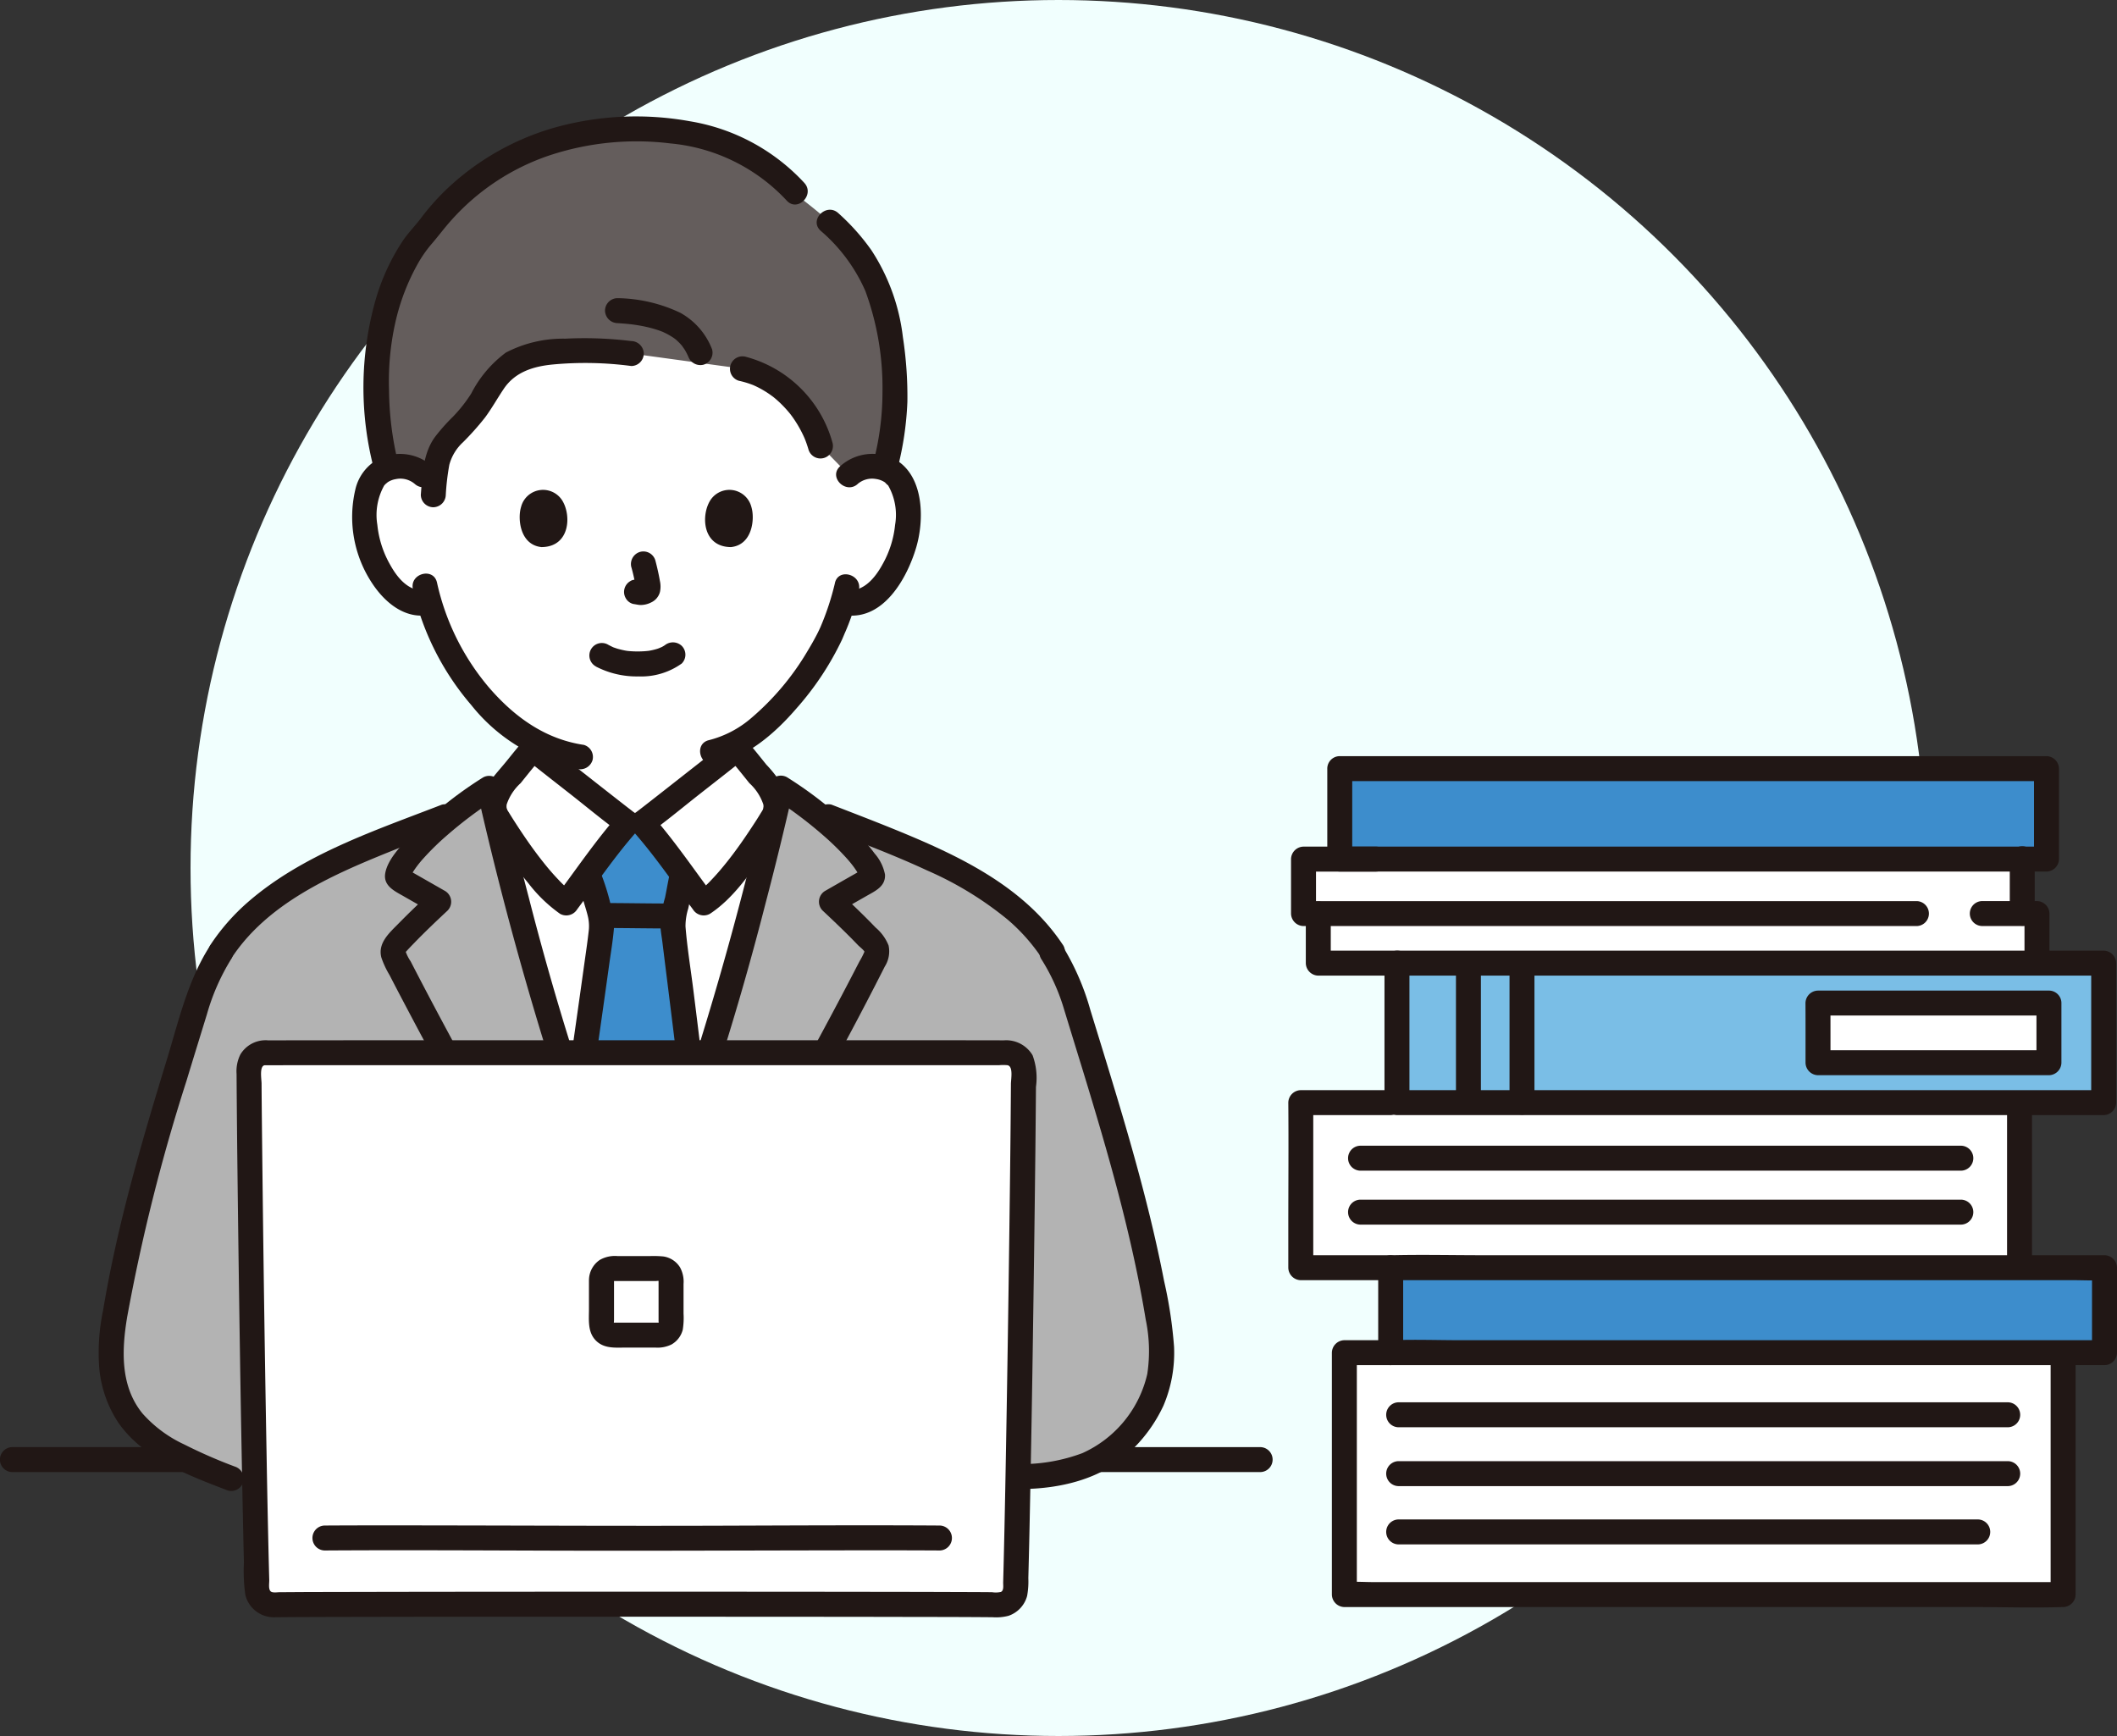
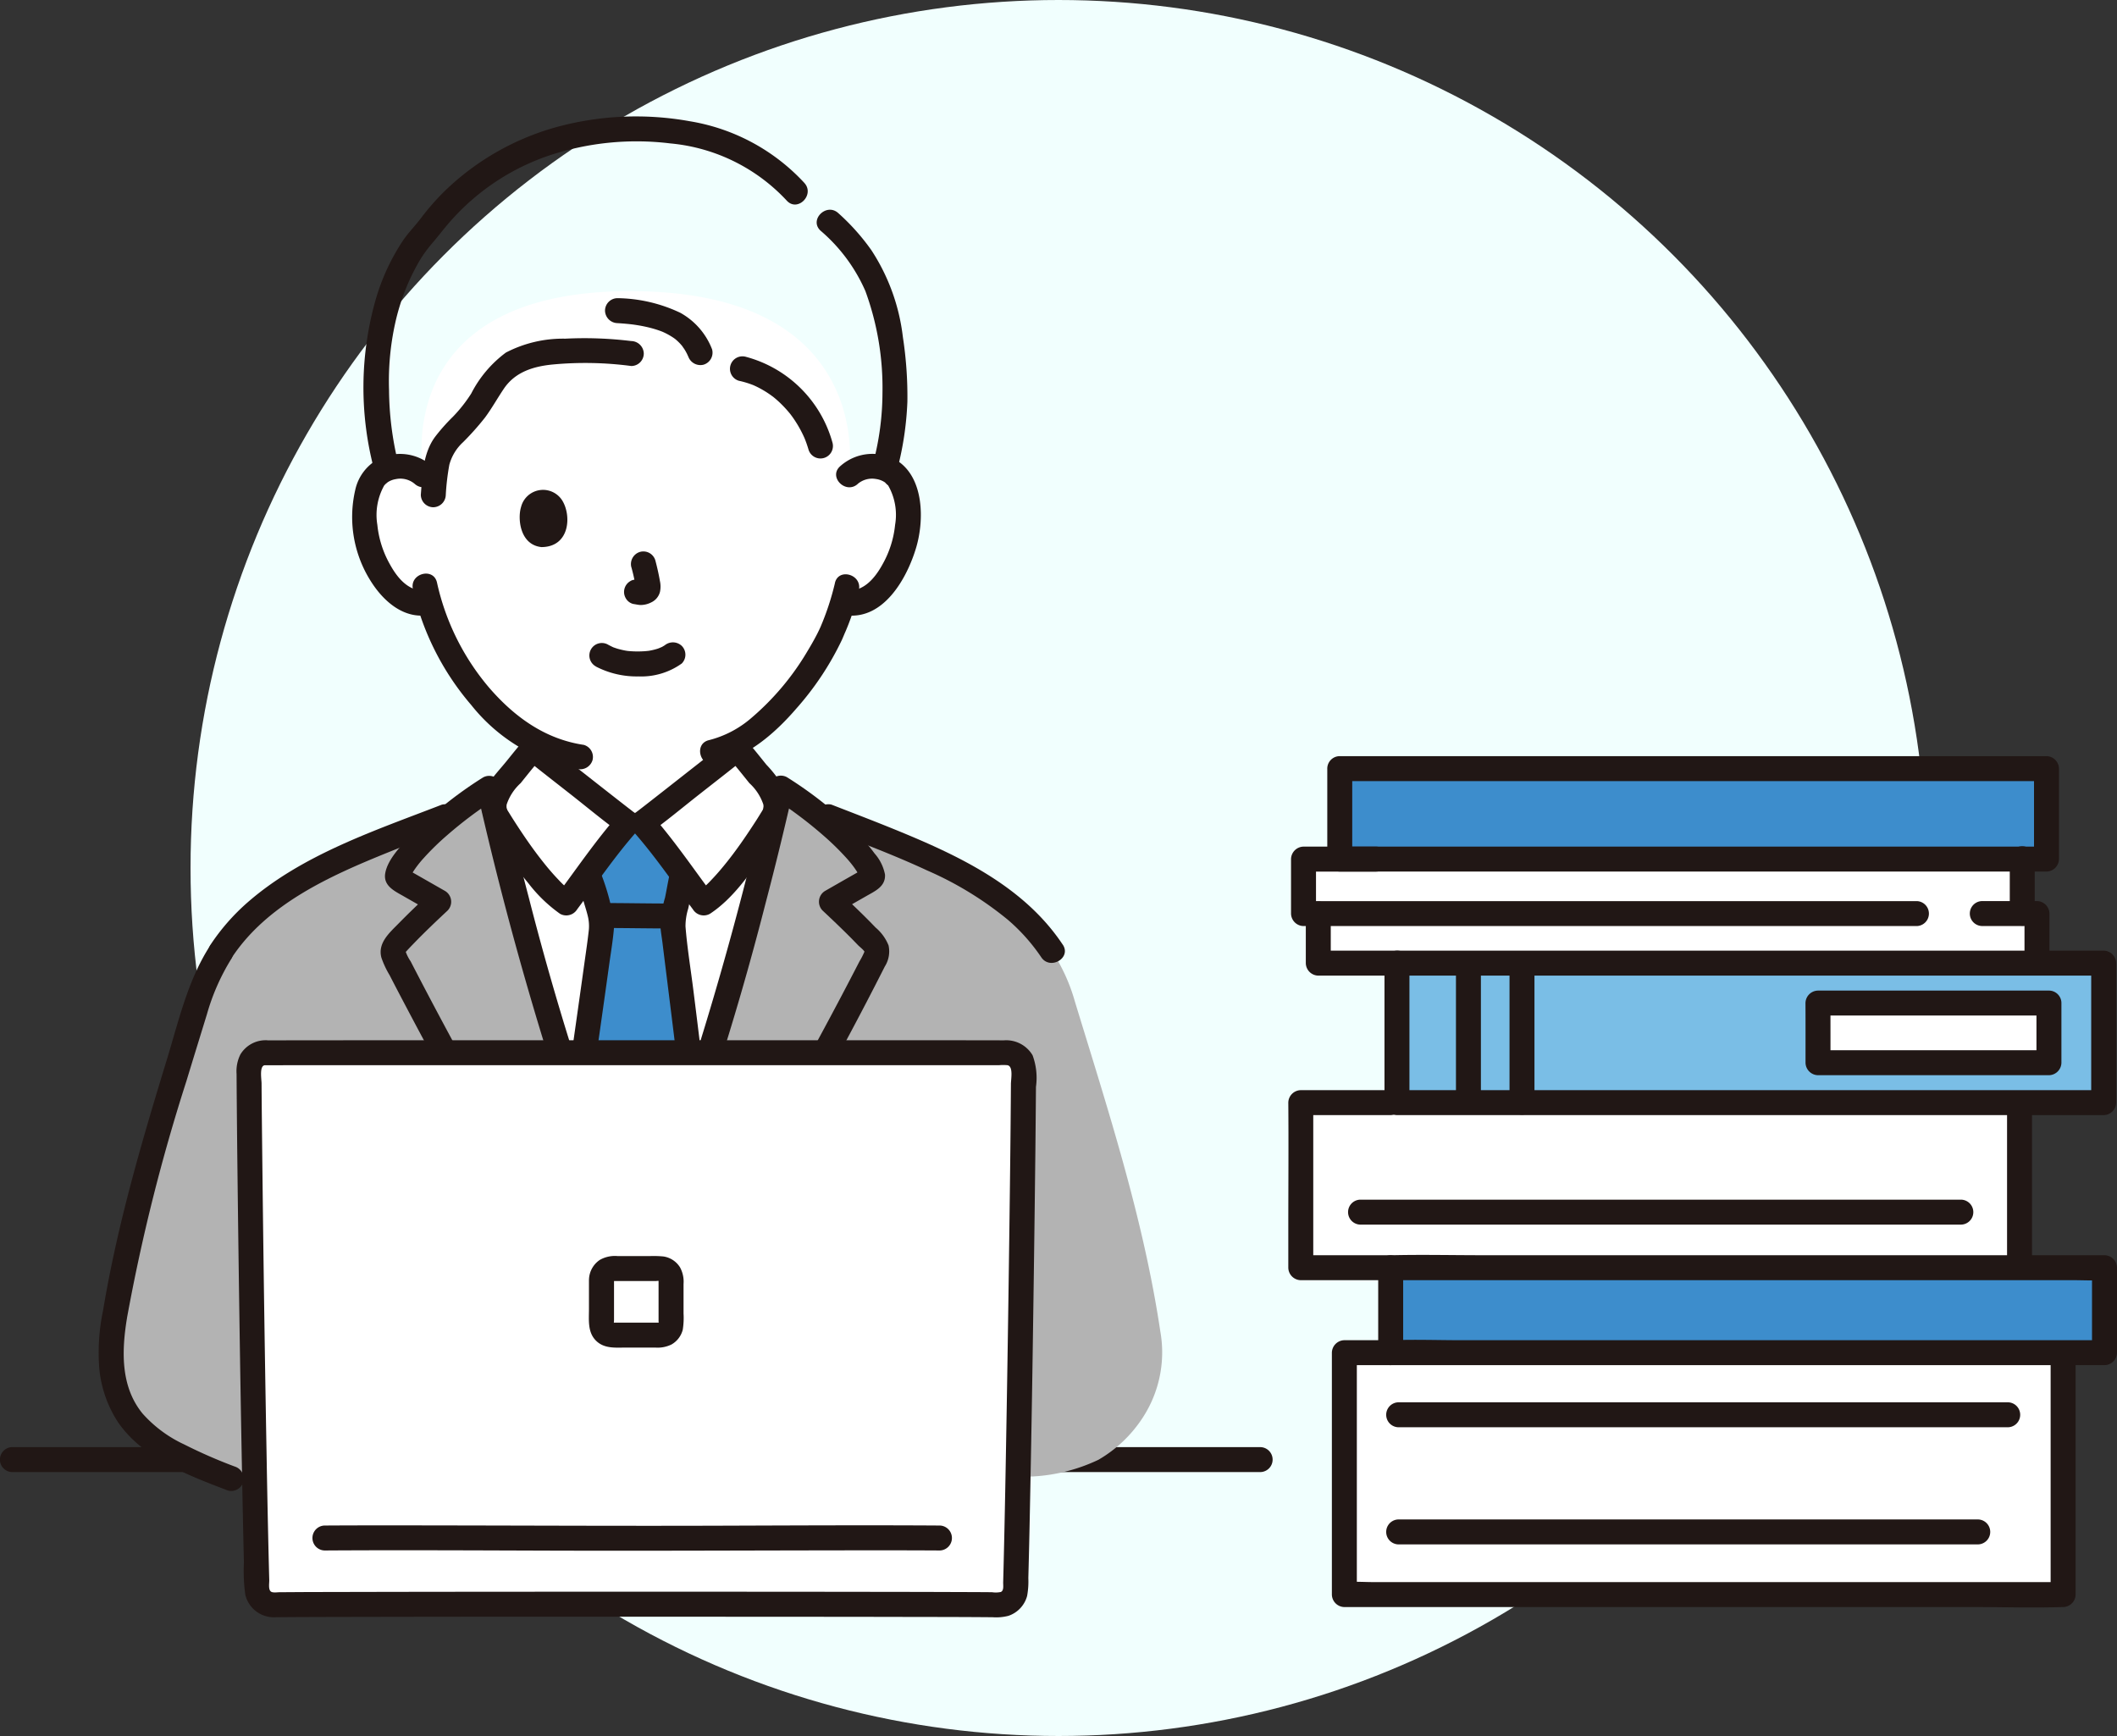
<svg xmlns="http://www.w3.org/2000/svg" width="200" height="164" viewBox="0 0 200 164">
  <rect x="0" y="0" width="200" height="164" fill="#333333" stroke="none" />
  <defs>
    <style>.a{fill:#f1fffe;}.b{fill:#211715;}.c{fill:#b3b3b3;}.d{fill:#fff;}.e{fill:#645d5c;}.f{fill:#3d8dcc;}.g{fill:#7abee6;}</style>
  </defs>
  <g transform="translate(-4177 -8582)">
    <circle class="a" cx="82" cy="82" r="82" transform="translate(4195 8582)" />
    <g transform="translate(4177 8593.008)">
      <path class="b" d="M1.138,258.357H119.084a1.179,1.179,0,0,0,0-2.357H1.138A1.179,1.179,0,0,0,1.138,258.357Z" transform="translate(0 -130.298)" />
      <path class="c" d="M32.7,194.444a47.956,47.956,0,0,1-5.05-2.2,12.307,12.307,0,0,1-4.531-3.569,11.277,11.277,0,0,1-1.652-8.154c1.6-10.667,4.916-20.831,8.068-31.146a16.992,16.992,0,0,1,2.12-4.567l.1-.2c4.283-6.508,12.547-9.328,22.017-13.023,1.188-.937,2.363-1.762,3.3-2.357,2.073,9.207,4.783,19.054,7.7,28.006,2.161,6.633,2.871,8.884,5.634,15.7h.891c2.763-6.819,3.474-9.069,5.634-15.7,2.915-8.953,5.624-18.8,7.7-28.006.854.547,1.911,1.285,3,2.124,9.72,3.812,18.244,6.612,22.617,13.259l.085.172a17.043,17.043,0,0,1,2.063,4.6c3.152,10.315,6.472,20.478,8.068,31.146a11.277,11.277,0,0,1-1.652,8.154,12.388,12.388,0,0,1-4.189,3.989,16.491,16.491,0,0,1-7.257,1.6Z" transform="translate(-10.848 -65.776)" />
      <path class="d" d="M115.9,50.981a3.14,3.14,0,0,1,2.271-.831,2.916,2.916,0,0,1,2.618,1.455c.89,1.543.852,4.386.255,6.145a9.488,9.488,0,0,1-2.786,4.518,3.461,3.461,0,0,1-2.67.771l-.256-.043a20.416,20.416,0,0,1-.918,2.493c-.674,1.828-4.374,8.207-9.07,10.766v.585c-.39.316-8.344,6.587-8.947,7.015h-1.4c-.6-.428-8.557-6.7-8.947-7.015v-.746a18.829,18.829,0,0,1-5.271-4.549,23.877,23.877,0,0,1-4.533-8.551,3.4,3.4,0,0,1-2.889-.724,9.5,9.5,0,0,1-2.786-4.518c-.6-1.759-.634-4.6.255-6.145a2.915,2.915,0,0,1,2.618-1.455,3.14,3.14,0,0,1,2.271.831S72.143,33.6,95.244,33.6C118.734,33.6,115.9,50.981,115.9,50.981Z" transform="translate(-35.695 -17.103)" />
-       <path class="e" d="M79.979,30.944a5.849,5.849,0,0,0-1.814,2.882c-.156.888-.231,1.494-.29,2.126l-1-.838a3.14,3.14,0,0,0-2.271-.831,3.642,3.642,0,0,0-1.2.231,31.066,31.066,0,0,1-.976-7.95c-.166-5.922,2.063-11.894,4.854-14.627a22.3,22.3,0,0,1,4.311-4.486A24.7,24.7,0,0,1,96.877,2.425c5.709,0,11.507,1.407,15.724,6.6,5.718,4.411,8.376,7.747,8.79,17.535a25.719,25.719,0,0,1-.951,7.915,3.717,3.717,0,0,0-1.111-.2,3.14,3.14,0,0,0-2.271.831l-2.69-2.76a10.367,10.367,0,0,0-7.355-7.28L96.489,23.627a35.334,35.334,0,0,0-5.535-.246,15.2,15.2,0,0,0-4.563.643,5.636,5.636,0,0,0-3.066,2.494A22.956,22.956,0,0,1,80.807,30.1C80.543,30.375,80.259,30.656,79.979,30.944Z" transform="translate(-36.859 -1.237)" />
      <path class="d" d="M107.947,169.07c-2.763-6.819-3.474-9.069-5.634-15.7-2.676-8.22-5.179-17.192-7.176-25.733a2.932,2.932,0,0,1,.66-2.415c.9-1.04,2.03-2.545,2.947-3.572.39.316,8.344,6.587,8.947,7.015h1.4c.6-.428,8.557-6.7,8.947-7.015.918,1.027,2.05,2.532,2.947,3.572a2.93,2.93,0,0,1,.66,2.415c-2,8.54-4.5,17.513-7.176,25.733-2.161,6.633-2.871,8.884-5.634,15.7Z" transform="translate(-48.398 -61.919)" />
      <path class="f" d="M113.644,170.195c.638,1.726,1.379,3.623,2.4,6.146h.891c2.544-6.277,3.348-8.683,5.146-14.2-.872-7.471-2.024-16.356-2.024-16.618a6.2,6.2,0,0,1,.214-1.4q.08-.313.144-.626c.23-1.037.272-1.569.54-2.668l.016-.054c-1.283-1.73-2.835-3.781-3.781-4.846h-1.4c-.937,1.055-2.471,3.081-3.748,4.8.073.2.119.335.119.335a13.654,13.654,0,0,1,.656,2.134,8.885,8.885,0,0,1,.518,2.472c.007.44-1.205,8.864-2.33,16.79C112.023,165.585,112.726,167.712,113.644,170.195Z" transform="translate(-56.497 -69.19)" />
      <path class="b" d="M91.013,171.4c-4.982-8.631-9.9-17.3-14.491-26.15q-.231-.445-.461-.892a3.913,3.913,0,0,1-.456-.888c-.011-.063-.2.23.118-.125.209-.231.427-.455.644-.679,1.031-1.067,2.107-2.089,3.189-3.1a1.189,1.189,0,0,0-.239-1.85l-1.9-1.085-.845-.482-.528-.3-.211-.12q-.214-.14,0,.043l.161.595c-.006.138-.015.047.046-.031a2.95,2.95,0,0,0,.171-.295c.1-.165.208-.326.319-.484a10.418,10.418,0,0,1,.764-.943,24.871,24.871,0,0,1,2.24-2.183,39.11,39.11,0,0,1,4.548-3.41l-1.731-.7a321.066,321.066,0,0,0,10.157,35.414c.979,2.8,2.063,5.549,3.175,8.295a1.216,1.216,0,0,0,1.45.824,1.187,1.187,0,0,0,.823-1.45,273.608,273.608,0,0,1-10.739-33.105q-1.389-5.279-2.593-10.6a1.187,1.187,0,0,0-1.731-.7,37.248,37.248,0,0,0-6.859,5.521c-.88.926-2.131,2.2-2.367,3.506-.215,1.191.855,1.685,1.714,2.176l2.746,1.567-.239-1.851c-1,.933-1.987,1.875-2.943,2.851-.865.884-2.007,1.852-1.647,3.233a8.525,8.525,0,0,0,.778,1.666q.462.9.929,1.79.9,1.713,1.807,3.418c2.518,4.711,5.116,9.38,7.751,14.026q2.191,3.864,4.414,7.71a1.179,1.179,0,0,0,2.035-1.19Z" transform="translate(-37.27 -64.554)" />
      <path class="b" d="M129.7,172.59c5.274-9.141,10.548-18.313,15.308-27.735a2.67,2.67,0,0,0,.359-1.995,4.3,4.3,0,0,0-1.228-1.694c-1.08-1.13-2.21-2.2-3.351-3.272l-.239,1.851,2.746-1.567c.827-.472,1.8-.9,1.735-2.019a4.208,4.208,0,0,0-.982-1.986,17.488,17.488,0,0,0-1.406-1.677,37.232,37.232,0,0,0-6.859-5.521,1.187,1.187,0,0,0-1.731.7A321.08,321.08,0,0,1,123.9,163.093c-.979,2.8-2.063,5.549-3.175,8.295a1.186,1.186,0,0,0,.823,1.45,1.208,1.208,0,0,0,1.45-.824,273.651,273.651,0,0,0,10.739-33.105q1.389-5.279,2.593-10.6l-1.731.7a39.067,39.067,0,0,1,4.548,3.41,25.285,25.285,0,0,1,2.183,2.12,10.829,10.829,0,0,1,.777.944c.113.159.223.32.326.486.06.1.111.2.175.3.046.067.087.276.079.09l.161-.595c.094-.182.083-.079-.1.017s-.353.2-.528.3l-.951.54-1.9,1.088a1.189,1.189,0,0,0-.238,1.851c.939.881,1.873,1.768,2.779,2.684q.288.295.572.589c.159.166.575.468.638.681.018.059,0-.178-.04-.046a6.77,6.77,0,0,1-.456.888q-1.688,3.278-3.438,6.522-3.58,6.653-7.328,13.214-2.079,3.662-4.186,7.307a1.179,1.179,0,0,0,2.035,1.19Z" transform="translate(-61.421 -64.551)" />
      <path class="b" d="M121.151,151.367c-2.073,0-4.146-.044-6.219-.044a1.179,1.179,0,1,0,0,2.357c2.073,0,4.146.043,6.219.044a1.179,1.179,0,1,0,0-2.357Z" transform="translate(-57.895 -77.02)" />
-       <path class="b" d="M127.982,144.4c-.193.813-.322,1.636-.491,2.455a10.915,10.915,0,0,0-.445,2.572c.021.563.131,1.133.2,1.691.362,2.934.732,5.866,1.092,8.8q.375,3.063.737,6.129a1.214,1.214,0,0,0,1.179,1.179,1.186,1.186,0,0,0,1.179-1.179q-.608-5.206-1.263-10.407c-.251-2.013-.589-4.04-.748-6.065a5.627,5.627,0,0,1,.256-1.67c.216-.955.358-1.924.584-2.877.351-1.473-1.922-2.1-2.273-.627Z" transform="translate(-64.661 -73.072)" />
+       <path class="b" d="M127.982,144.4c-.193.813-.322,1.636-.491,2.455a10.915,10.915,0,0,0-.445,2.572c.021.563.131,1.133.2,1.691.362,2.934.732,5.866,1.092,8.8q.375,3.063.737,6.129a1.214,1.214,0,0,0,1.179,1.179,1.186,1.186,0,0,0,1.179-1.179q-.608-5.206-1.263-10.407c-.251-2.013-.589-4.04-.748-6.065a5.627,5.627,0,0,1,.256-1.67c.216-.955.358-1.924.584-2.877.351-1.473-1.922-2.1-2.273-.627" transform="translate(-64.661 -73.072)" />
      <path class="b" d="M111.042,166.487c.618-4.354,1.246-8.706,1.848-13.063.156-1.132.353-2.269.449-3.408a6.391,6.391,0,0,0-.277-2.144,21.476,21.476,0,0,0-1.038-3.3,1.187,1.187,0,0,0-1.613-.423,1.208,1.208,0,0,0-.423,1.613,9.556,9.556,0,0,1,.436,1.488c.131.494.3.976.423,1.473a3.957,3.957,0,0,1,.124,1.4c-.131,1.176-.248,1.922-.418,3.143-.583,4.2-1.187,8.4-1.783,12.594a1.218,1.218,0,0,0,.823,1.45,1.186,1.186,0,0,0,1.45-.823Z" transform="translate(-55.341 -73.29)" />
      <path class="b" d="M114.041,103.456a8.348,8.348,0,0,0,4.021.933,6.572,6.572,0,0,0,4.088-1.219,1.179,1.179,0,0,0,0-1.667,1.215,1.215,0,0,0-1.667,0c.365-.285.115-.09.021-.03-.079.049-.161.1-.246.141-.11.057-.383.122-.053.036-.113.03-.224.086-.336.122a6.3,6.3,0,0,1-.941.215c.176-.028.062-.009-.049,0q-.138.014-.277.023-.334.022-.669.019-.3,0-.6-.022-.137-.009-.274-.023c-.042,0-.377-.063-.092-.009a8.691,8.691,0,0,1-.879-.2c-.123-.037-.246-.081-.365-.122-.287-.1.211.1-.049-.018-.151-.071-.3-.147-.447-.223a1.179,1.179,0,1,0-1.189,2.035Z" transform="translate(-57.743 -51.496)" />
      <path class="b" d="M120.756,85.169a18.551,18.551,0,0,1,.436,1.993l-.042-.313a1.2,1.2,0,0,1,.007.275l.042-.313a.626.626,0,0,1-.03.123l.119-.281a.482.482,0,0,1-.044.08l.185-.239a.426.426,0,0,1-.065.064l.239-.184a1.308,1.308,0,0,1-.158.083l.281-.119a1.141,1.141,0,0,1-.266.078l.313-.042a1.061,1.061,0,0,1-.249,0l.313.042c-.094-.013-.187-.036-.281-.049a.9.9,0,0,0-.47-.021.876.876,0,0,0-.438.14,1.179,1.179,0,0,0-.423,1.612,1.126,1.126,0,0,0,.7.54c.228.031.45.088.682.1a2.21,2.21,0,0,0,1.022-.246,1.51,1.51,0,0,0,.827-.991,2.422,2.422,0,0,0-.009-1.05c-.109-.642-.257-1.277-.422-1.908a1.179,1.179,0,0,0-1.45-.823,1.2,1.2,0,0,0-.823,1.45Z" transform="translate(-61.107 -42.591)" />
      <path class="b" d="M100.113,73.46c-.333,1.08-.116,3.568,1.932,3.781,2.707-.016,2.852-3.023,1.94-4.437A2.143,2.143,0,0,0,100.113,73.46Z" transform="translate(-50.889 -36.565)" />
-       <path class="b" d="M140.028,73.46c.332,1.08.116,3.568-1.932,3.781-2.707-.016-2.852-3.023-1.94-4.437A2.143,2.143,0,0,1,140.028,73.46Z" transform="translate(-69.04 -36.565)" />
      <path class="b" d="M75.306,66.087A4.589,4.589,0,0,0,70.3,65.35a4.382,4.382,0,0,0-2.278,2.96A11.326,11.326,0,0,0,69.658,77.2c1.137,1.7,2.938,3.249,5.128,2.959a1.218,1.218,0,0,0,1.179-1.179c0-.572-.543-1.263-1.179-1.179-1.635.217-2.745-1.1-3.47-2.414a9.5,9.5,0,0,1-1.208-3.763,5.711,5.711,0,0,1,.659-3.746l-.027.038q.074-.084.154-.164c.023-.021.261-.21.15-.132a1.946,1.946,0,0,1,.793-.319,2.1,2.1,0,0,1,1.8.448c1.127,1.01,2.8-.651,1.667-1.667Z" transform="translate(-34.458 -33.044)" />
      <path class="b" d="M162.609,67.747a2.092,2.092,0,0,1,1.714-.467,2,2,0,0,1,.881.337c-.071-.049.408.422.248.218a5.6,5.6,0,0,1,.688,3.785,9.5,9.5,0,0,1-1.164,3.683c-.723,1.334-1.846,2.712-3.512,2.491a1.184,1.184,0,0,0-1.179,1.179,1.209,1.209,0,0,0,1.179,1.179c3.587.475,5.795-3.473,6.662-6.374.768-2.568.759-6.535-1.732-8.194a4.567,4.567,0,0,0-5.451.5c-1.13,1.015.54,2.677,1.667,1.667Z" transform="translate(-81.578 -33.039)" />
      <path class="b" d="M147.423,88.937a25.186,25.186,0,0,1-1.362,4.133c-.066.167.115-.239,0,0-.04.083-.077.168-.116.251-.1.208-.2.413-.31.616-.246.469-.512.93-.786,1.382a24.909,24.909,0,0,1-5.36,6.374,9.8,9.8,0,0,1-3.956,2.056c-1.477.344-.852,2.617.627,2.273,3.074-.714,5.637-2.947,7.646-5.283a27.607,27.607,0,0,0,4.275-6.447c.077-.168.147-.339.219-.511.021-.049.122-.295.054-.134s.006-.007.018-.034c.068-.15.13-.3.193-.455.086-.208.169-.416.246-.626a20.069,20.069,0,0,0,.884-2.974c.306-1.481-1.964-2.112-2.273-.627Z" transform="translate(-68.55 -44.837)" />
      <path class="b" d="M79.406,89.424a25.4,25.4,0,0,0,5.509,10.938,16.715,16.715,0,0,0,10.008,6.04,1.217,1.217,0,0,0,1.45-.823,1.187,1.187,0,0,0-.824-1.45c-3.679-.547-6.581-2.666-8.968-5.434a22.916,22.916,0,0,1-4.9-9.9c-.335-1.479-2.609-.853-2.273.627Z" transform="translate(-40.397 -44.769)" />
      <path class="b" d="M111.581,6.272A18.912,18.912,0,0,0,100.773.448,28.59,28.59,0,0,0,88.152,1,24.637,24.637,0,0,0,77.575,7.068,23.067,23.067,0,0,0,75.353,9.61c-.526.7-1.147,1.322-1.651,2.047a20.17,20.17,0,0,0-2.614,5.621,30.352,30.352,0,0,0-.171,16.009,1.18,1.18,0,0,0,2.273-.627,29.9,29.9,0,0,1-.846-6.818,25.42,25.42,0,0,1,.584-6.329,20.542,20.542,0,0,1,2.076-5.5,11.746,11.746,0,0,1,1.332-1.94c.616-.707,1.17-1.459,1.791-2.161a21.727,21.727,0,0,1,9.256-6.2A26.152,26.152,0,0,1,98.914,2.54a17.151,17.151,0,0,1,11,5.4c1.022,1.125,2.685-.546,1.667-1.667Z" transform="translate(-35.591 0)" />
      <path class="b" d="M164.752,42.42a29.715,29.715,0,0,0,.941-6.359,37.012,37.012,0,0,0-.425-6.089,19.005,19.005,0,0,0-2.983-8.222,20.751,20.751,0,0,0-3.121-3.494c-1.121-1.018-2.793.644-1.667,1.667a15.828,15.828,0,0,1,4.229,5.7,26.55,26.55,0,0,1,1.613,9.6,26.149,26.149,0,0,1-.86,6.575c-.36,1.473,1.912,2.1,2.273.627Z" transform="translate(-79.969 -9.132)" />
      <path class="b" d="M100.835,42.92a36.288,36.288,0,0,0-6.231-.225A11.707,11.707,0,0,0,89,44.007a11.113,11.113,0,0,0-3.276,3.868A13.74,13.74,0,0,1,84,50.064a18,18,0,0,0-1.7,1.915c-1.144,1.562-1.19,3.6-1.339,5.463a1.188,1.188,0,0,0,1.179,1.179,1.2,1.2,0,0,0,1.179-1.179,23.093,23.093,0,0,1,.334-2.83,4.469,4.469,0,0,1,1.3-2.139,26.055,26.055,0,0,0,2.074-2.33c.644-.87,1.168-1.817,1.772-2.712,1.075-1.6,2.813-2.126,4.66-2.3a33.082,33.082,0,0,1,7.386.147,1.184,1.184,0,0,0,1.179-1.179,1.209,1.209,0,0,0-1.179-1.179Z" transform="translate(-41.204 -21.709)" />
      <path class="b" d="M141.329,48.462a8.61,8.61,0,0,1,1.233.368c.049.018.1.037.144.056q-.16-.069-.044-.018c.094.044.189.085.281.13q.28.135.55.289.295.167.576.356c.087.058.173.118.258.179.041.029.286.213.1.067a9.83,9.83,0,0,1,.949.842,10.96,10.96,0,0,1,.851.96c-.147-.185.066.092.075.105q.095.131.187.265.183.269.351.547a11.249,11.249,0,0,1,.606,1.156c.03.066.059.133.088.2-.041-.1-.046-.107-.014-.029.04.1.08.2.118.306.082.223.156.449.224.677a1.179,1.179,0,1,0,2.273-.627,11.589,11.589,0,0,0-8.179-8.1,1.179,1.179,0,1,0-.627,2.273Z" transform="translate(-71.49 -23.491)" />
      <path class="b" d="M126.516,39.788a6.683,6.683,0,0,0-3-3.454,14.253,14.253,0,0,0-5.942-1.383A1.185,1.185,0,0,0,116.4,36.13a1.206,1.206,0,0,0,1.179,1.179c.522.033,1.044.077,1.563.144-.21-.027.121.019.162.025q.172.027.344.056.325.057.647.129a10.906,10.906,0,0,1,1.155.322c.087.03.175.061.261.094.118.045.234.094.049.015.169.074.337.152.5.238.143.076.284.156.421.242q.1.062.2.129c.031.022.254.182.1.066s.057.049.086.072q.085.072.166.147.161.147.309.311c.049.054.094.11.142.164.174.2-.063-.1-.006-.012.076.122.166.236.243.358s.147.251.215.381c.041.081.255.567.113.225a1.217,1.217,0,0,0,1.45.823A1.186,1.186,0,0,0,126.516,39.788Z" transform="translate(-59.242 -17.791)" />
      <path class="b" d="M96.692,119.557c-.557.629-1.08,1.285-1.609,1.94-.549.683-1.168,1.338-1.67,2.057a3.641,3.641,0,0,0-.3,3.862,44.035,44.035,0,0,0,3.995,5.69,13.809,13.809,0,0,0,2.984,2.875,1.207,1.207,0,0,0,1.612-.423c1.838-2.455,3.567-5.019,5.6-7.32a1.2,1.2,0,0,0-.239-1.851c-.069-.049-.137-.1-.2-.152s-.482-.371-.181-.138q-.529-.41-1.055-.821-1.465-1.144-2.925-2.293c-1.449-1.139-2.908-2.268-4.343-3.425a1.214,1.214,0,0,0-1.667,0,1.186,1.186,0,0,0,0,1.667c1.468,1.184,2.961,2.34,4.445,3.505,1.571,1.235,3.116,2.529,4.741,3.693l-.239-1.851c-2.164,2.451-4.01,5.182-5.967,7.8l1.612-.423a8.067,8.067,0,0,1-1.337-1.179c-.515-.536-1-1.1-1.46-1.686-.872-1.093-1.672-2.247-2.436-3.417-.272-.416-.54-.835-.8-1.262a3.421,3.421,0,0,1-.231-.4c-.055-.127.018-.006.024.038a1.39,1.39,0,0,1,0-.393,4.762,4.762,0,0,1,1.318-2.013c.655-.811,1.3-1.631,1.989-2.412C99.361,120.091,97.7,118.418,96.692,119.557Z" transform="translate(-47.179 -60.66)" />
      <path class="b" d="M130.508,121.223c.691.78,1.334,1.6,1.989,2.412a4.765,4.765,0,0,1,1.318,2.013,1.474,1.474,0,0,1,.009.386c0-.006.078-.168.019-.031a3.5,3.5,0,0,1-.231.4c-.256.426-.523.846-.8,1.262-.765,1.17-1.565,2.324-2.437,3.417-.464.581-.944,1.15-1.46,1.686a8.068,8.068,0,0,1-1.337,1.179l1.612.423c-1.957-2.615-3.8-5.346-5.967-7.8l-.238,1.849c1.625-1.164,3.169-2.458,4.74-3.693,1.484-1.166,2.976-2.321,4.445-3.505a1.186,1.186,0,0,0,0-1.667,1.206,1.206,0,0,0-1.667,0c-1.435,1.157-2.894,2.286-4.343,3.425q-1.461,1.149-2.925,2.293-.527.412-1.055.821c.3-.233-.1.076-.181.138-.068.049-.135.1-.2.152a1.2,1.2,0,0,0-.239,1.851c2.032,2.3,3.761,4.866,5.6,7.32a1.2,1.2,0,0,0,1.612.423c2.147-1.409,3.736-3.72,5.18-5.795.582-.837,1.148-1.689,1.675-2.563a3.6,3.6,0,0,0,.118-3.557,11.63,11.63,0,0,0-1.645-2.176c-.633-.786-1.257-1.578-1.926-2.334C131.167,118.418,129.506,120.09,130.508,121.223Z" transform="translate(-61.701 -60.659)" />
      <path class="d" d="M84.486,179.693c-14.934.108-29.8.2-35.073.213a1.516,1.516,0,0,0-1.513,1.522c.031,8.573.442,38.245.759,49.151a1.519,1.519,0,0,0,1.545,1.473c4.769-.073,19.54-.028,34.281.023,14.742-.049,29.514-.1,34.282-.023a1.518,1.518,0,0,0,1.545-1.473c.315-10.906.729-40.578.759-49.151a1.516,1.516,0,0,0-1.513-1.522C114.285,179.888,99.422,179.8,84.486,179.693Z" transform="translate(-24.377 -91.464)" />
      <path class="b" d="M48.187,177.715a2.781,2.781,0,0,0-2.326,1.34A3.542,3.542,0,0,0,45.5,180.9q.006,1.225.017,2.451.027,3.33.067,6.661.1,8.564.233,17.126.129,8.291.3,16.581.036,1.673.077,3.346a15.622,15.622,0,0,0,.137,3.064,2.777,2.777,0,0,0,2.857,2.094c.307,0,.615-.006.922-.008,2.54-.017,5.079-.02,7.619-.025q6.07-.013,12.139-.015,7.13-.005,14.259,0,7.092,0,14.184.006,5.856,0,11.712.016c2.3,0,4.6.006,6.907.026a4.628,4.628,0,0,0,1.483-.131,2.723,2.723,0,0,0,1.772-1.88,7.57,7.57,0,0,0,.115-1.678q.087-3.264.15-6.528.175-8.532.295-17.065.126-8.361.22-16.722.032-3.05.056-6.1a6.169,6.169,0,0,0-.32-2.985,2.892,2.892,0,0,0-2.71-1.41q-3.241-.008-6.482-.007l-11.448,0H71.388l-12.63,0q-4.288,0-8.575.006-1,0-2,0a1.179,1.179,0,0,0,0,2.357q2.784-.009,5.568-.007l10.6,0H92.183q6.493,0,12.986,0,4.771,0,9.542,0,1.409,0,2.817,0a4.535,4.535,0,0,1,.8,0c.57.11.33,1.307.327,1.771-.028,4.512-.085,9.025-.143,13.537q-.112,8.66-.258,17.32c-.084,4.95-.172,9.9-.295,14.848q-.018.685-.036,1.369c-.008.295.088.773-.218.919a2.352,2.352,0,0,1-.835.022q-1.335-.011-2.672-.014-4.673-.018-9.346-.021-6.433-.009-12.866-.011-7.1,0-14.209,0-6.686,0-13.371.008-5.177.006-10.355.019-1.682,0-3.365.013l-1.11.007c-.237,0-.671.075-.842-.07-.246-.207-.141-.768-.147-1.065q-.019-.694-.036-1.39-.04-1.586-.074-3.172-.083-3.787-.147-7.574-.156-8.654-.273-17.308-.1-7.469-.177-14.939-.012-1.27-.02-2.54c0-.4-.236-1.7.327-1.728C49.7,179.986,49.705,177.628,48.187,177.715Z" transform="translate(-23.15 -90.451)" />
      <path class="b" d="M61.262,273.417c7.2-.045,14.407-.007,21.608.015,8.727.027,17.452-.013,26.178-.026,3.445-.005,6.891-.01,10.336.011a1.179,1.179,0,0,0,0-2.357c-7.04-.044-14.081-.006-21.122.016-8.814.028-17.627-.014-26.441-.027-3.521-.005-7.042-.011-10.562.011a1.179,1.179,0,0,0,0,2.357Z" transform="translate(-30.597 -137.951)" />
      <path class="b" d="M113.3,221.467q0,1.383,0,2.768c0,1.041-.141,2.184.667,2.987.786.779,1.86.651,2.869.65h2.726a2.989,2.989,0,0,0,1.529-.288,2.239,2.239,0,0,0,1.072-1.406,7.133,7.133,0,0,0,.073-1.519v-2.79a2.83,2.83,0,0,0-.337-1.582,2.224,2.224,0,0,0-1.566-1.022,9.6,9.6,0,0,0-1.28-.036h-3.041a2.872,2.872,0,0,0-1.684.36,2.315,2.315,0,0,0-1.026,1.877,1.187,1.187,0,0,0,1.179,1.179,1.2,1.2,0,0,0,1.179-1.179c.013-.3-.07.238.018-.038l-.049.123q.1-.164-.034.03c.078-.049.131-.062-.043.018.246-.112-.24,0,.034-.022-.333.031.121.008.2.008h3.869a1.432,1.432,0,0,1,.428,0l-.137-.012c.126.041.112.033-.039-.023.242.1-.168-.1.03.026l-.079-.1c.063.113.062.1,0-.049.085.267.025-.253.018.038,0,.15,0,.3,0,.45v1.124q0,1.161,0,2.323a1.1,1.1,0,0,1,0,.278l.026-.133a1.074,1.074,0,0,1-.045.17c.049-.049.034-.228,0-.049l.078-.1q-.141.132.042-.02c-.27.071.188-.03.007.008s.295.011,0,0c-.171,0-.344,0-.513,0q-1.113,0-2.226,0h-1.532a.789.789,0,0,1-.255,0q.224.035.1,0t.081.036c-.265-.112.2.134-.032-.025.091.13.1.14.032.031l.049.124-.026-.084q-.043-.2.006.046c-.035-.032,0-.322,0-.375q0-.624,0-1.248v-2.554a1.179,1.179,0,1,0-2.357,0Z" transform="translate(-57.659 -111.575)" />
      <path class="b" d="M42.333,146.77c3.361-5.053,9.276-7.692,14.71-9.892,1.9-.77,3.814-1.5,5.725-2.243a1.213,1.213,0,0,0,.823-1.45,1.187,1.187,0,0,0-1.45-.823c-6.335,2.455-13.2,4.714-18.392,9.271a19.967,19.967,0,0,0-3.449,3.951c-.842,1.266,1.2,2.448,2.036,1.189Z" transform="translate(-20.407 -67.35)" />
      <path class="b" d="M180.285,145.577c-3.683-5.538-9.874-8.432-15.837-10.865-1.99-.812-4-1.579-6-2.357a1.188,1.188,0,0,0-1.45.823,1.206,1.206,0,0,0,.824,1.45c3.241,1.257,6.5,2.472,9.655,3.942a32.22,32.22,0,0,1,7.633,4.668,17.681,17.681,0,0,1,3.143,3.528c.835,1.257,2.879.079,2.036-1.189Z" transform="translate(-79.885 -67.346)" />
-       <path class="b" d="M197.231,160.359a18.886,18.886,0,0,1,2.139,4.739q.88,2.874,1.765,5.746c1.19,3.893,2.354,7.795,3.384,11.734,1.02,3.9,1.908,7.836,2.562,11.815a14.479,14.479,0,0,1,.147,5.135,10.856,10.856,0,0,1-6.143,7.485,16.4,16.4,0,0,1-5.746,1.031,1.179,1.179,0,0,0,0,2.357c3.615-.024,7.507-.911,10.193-3.469a14.061,14.061,0,0,0,3.225-4.413,12.768,12.768,0,0,0,1-5.561,41.844,41.844,0,0,0-.939-6.2c-.409-2.112-.877-4.213-1.389-6.3-1.015-4.142-2.2-8.239-3.438-12.32-.7-2.33-1.424-4.656-2.139-6.983a23.821,23.821,0,0,0-2.584-5.979c-.813-1.277-2.854-.094-2.036,1.19Z" transform="translate(-98.84 -80.739)" />
      <path class="b" d="M29.449,159.169c-2.068,3.241-2.923,7.072-4.038,10.712-1.191,3.893-2.36,7.794-3.4,11.731s-1.944,7.906-2.612,11.923a19.333,19.333,0,0,0-.354,5.519,11.2,11.2,0,0,0,1.754,5.014c2.353,3.442,6.66,5.044,10.4,6.475a1.188,1.188,0,0,0,1.45-.823,1.205,1.205,0,0,0-.824-1.45,47.347,47.347,0,0,1-4.768-2.086,12.043,12.043,0,0,1-3.922-2.908c-2.123-2.586-1.978-6.014-1.461-9.116a176.446,176.446,0,0,1,5.6-22.3c.638-2.1,1.291-4.205,1.936-6.308a20.537,20.537,0,0,1,2.277-5.19c.818-1.283-1.221-2.467-2.035-1.19Z" transform="translate(-9.662 -80.74)" />
      <path class="d" d="M263.035,237.829H326.56v22.854h-67.9V237.829h4.378" transform="translate(-131.652 -121.05)" />
      <path class="d" d="M250.266,189.721c0,.359,0,11.076,0,15.6h67.9v-15.6Z" transform="translate(-127.38 -96.564)" />
      <path class="d" d="M259.627,152.7h-7.438v-4.683H250.8v-5.147h67.9v5.147h1.39V152.7H259.627" transform="translate(-127.652 -72.717)" />
      <path class="f" d="M267.57,229.508v-8.029h67.438v8.029Z" transform="translate(-136.186 -112.727)" />
      <path class="b" d="M267.527,228.257v-8.029l-1.179,1.179h64.462c.929,0,1.875.053,2.8,0,.057,0,.116,0,.173,0l-1.179-1.179v8.029l1.179-1.179H273.054c-2.2,0-4.414-.082-6.611,0h-.095a1.179,1.179,0,0,0,0,2.357h67.438a1.2,1.2,0,0,0,1.179-1.179v-8.029a1.2,1.2,0,0,0-1.179-1.179H274.95c-2.8,0-5.617-.065-8.422,0h-.18a1.2,1.2,0,0,0-1.179,1.179v8.029A1.179,1.179,0,0,0,267.527,228.257Z" transform="translate(-134.965 -111.476)" />
      <path class="b" d="M386.142,189.8V203.85a1.179,1.179,0,0,0,2.357,0V189.8A1.179,1.179,0,0,0,386.142,189.8Z" transform="translate(-196.529 -96.024)" />
-       <path class="b" d="M260.52,200.368H317.3a1.179,1.179,0,0,0,0-2.357H260.52A1.179,1.179,0,0,0,260.52,200.368Z" transform="translate(-132.019 -100.783)" />
      <path class="b" d="M260.52,210.745H317.3a1.179,1.179,0,0,0,0-2.357H260.52A1.179,1.179,0,0,0,260.52,210.745Z" transform="translate(-132.019 -106.064)" />
      <path class="b" d="M257.544,202.917h-8.5l1.179,1.179V190.081c0-.527,0-1.054,0-1.581l-1.179,1.179h8.5a1.179,1.179,0,0,0,0-2.357h-8.5a1.2,1.2,0,0,0-1.179,1.179c.035,3.954,0,7.906,0,11.863v3.732a1.2,1.2,0,0,0,1.179,1.179h8.5a1.179,1.179,0,0,0,0-2.357Z" transform="translate(-126.155 -95.343)" />
      <path class="b" d="M324.159,237.379V259.46l1.179-1.179H260.206c-.875,0-1.782-.068-2.655,0-.038,0-.078,0-.116,0l1.179,1.179V236.607l-1.179,1.179h4.378a1.179,1.179,0,0,0,0-2.357h-4.378a1.2,1.2,0,0,0-1.179,1.179V259.46a1.2,1.2,0,0,0,1.179,1.179h59.541c2.744,0,5.5.09,8.247,0h.116a1.2,1.2,0,0,0,1.179-1.179V237.379a1.179,1.179,0,0,0-2.357,0Z" transform="translate(-130.429 -119.828)" />
-       <path class="b" d="M267.855,261.057h57.607a1.179,1.179,0,0,0,0-2.357H267.855A1.179,1.179,0,0,0,267.855,261.057Z" transform="translate(-135.752 -131.672)" />
      <path class="b" d="M267.855,249.735h57.607a1.179,1.179,0,0,0,0-2.357H267.855A1.179,1.179,0,0,0,267.855,249.735Z" transform="translate(-135.752 -125.91)" />
      <path class="b" d="M267.855,272.269h54.776a1.179,1.179,0,0,0,0-2.357H267.855A1.179,1.179,0,0,0,267.855,272.269Z" transform="translate(-135.752 -137.378)" />
      <path class="f" d="M257.769,125.464h66.768v8.545H257.769Z" transform="translate(-131.199 -63.86)" />
      <path class="b" d="M386.469,156.193v-4.067a1.2,1.2,0,0,0-1.179-1.179h-5.2a1.179,1.179,0,0,0,0,2.357h5.2l-1.179-1.179v4.067a1.179,1.179,0,0,0,2.357,0Z" transform="translate(-192.85 -76.83)" />
      <path class="b" d="M386.666,141.646v5.147a1.179,1.179,0,0,0,2.357,0v-5.147a1.179,1.179,0,1,0-2.357,0Z" transform="translate(-196.796 -71.495)" />
      <path class="b" d="M251.228,152.127v4.683a1.2,1.2,0,0,0,1.179,1.179h7.438a1.179,1.179,0,1,0,0-2.357h-7.438l1.179,1.179v-4.683a1.179,1.179,0,0,0-2.357,0Z" transform="translate(-127.864 -76.83)" />
      <path class="b" d="M256.424,140.467h-6.846a1.2,1.2,0,0,0-1.179,1.179v5.147a1.2,1.2,0,0,0,1.179,1.179h57.939a1.179,1.179,0,0,0,0-2.357H249.579l1.179,1.179v-5.147l-1.179,1.179h6.846A1.179,1.179,0,0,0,256.424,140.467Z" transform="translate(-126.431 -71.495)" />
      <path class="b" d="M256.548,125.421h66.768l-1.179-1.179v8.545l1.179-1.179H256.548l1.179,1.179v-8.545a1.179,1.179,0,0,0-2.357,0v8.545a1.2,1.2,0,0,0,1.179,1.179h66.768a1.2,1.2,0,0,0,1.179-1.179v-8.545a1.2,1.2,0,0,0-1.179-1.179H256.548A1.179,1.179,0,0,0,256.548,125.421Z" transform="translate(-129.977 -62.638)" />
      <path class="g" d="M268.774,162.884h66.768v13.179H268.774Z" transform="translate(-136.799 -82.905)" />
      <path class="b" d="M267.553,162.841H334.32l-1.179-1.179v13.179l1.179-1.179H267.553l1.179,1.179V161.663a1.179,1.179,0,0,0-2.357,0v13.179a1.2,1.2,0,0,0,1.179,1.179H334.32a1.2,1.2,0,0,0,1.179-1.179V161.663a1.2,1.2,0,0,0-1.179-1.179H267.553A1.179,1.179,0,0,0,267.553,162.841Z" transform="translate(-135.578 -81.684)" />
      <path class="b" d="M290.419,161.7v13.179a1.179,1.179,0,0,0,2.357,0v-.5a1.179,1.179,0,0,0-2.357,0v.5a1.179,1.179,0,0,0,2.357,0V161.7A1.179,1.179,0,0,0,290.419,161.7Z" transform="translate(-147.81 -81.725)" />
      <path class="b" d="M280.114,161.933v12.954a1.179,1.179,0,0,0,2.357,0V161.933A1.179,1.179,0,0,0,280.114,161.933Z" transform="translate(-142.565 -81.842)" />
      <path class="d" d="M371.585,170.563V176.2H349.768v-.088s0-4.616-.005-5.549Z" transform="translate(-178.016 -86.812)" />
      <path class="b" d="M369.185,169.343v5.636l1.179-1.179H348.547l1.179,1.179c0-1.879,0-3.758-.005-5.636l-1.179,1.179h21.822a1.179,1.179,0,0,0,0-2.357H348.542a1.2,1.2,0,0,0-1.179,1.179c.01,1.878.005,3.757.005,5.636a1.2,1.2,0,0,0,1.179,1.179h21.817a1.2,1.2,0,0,0,1.179-1.179v-5.636A1.179,1.179,0,0,0,369.185,169.343Z" transform="translate(-176.794 -85.592)" />
    </g>
  </g>
</svg>